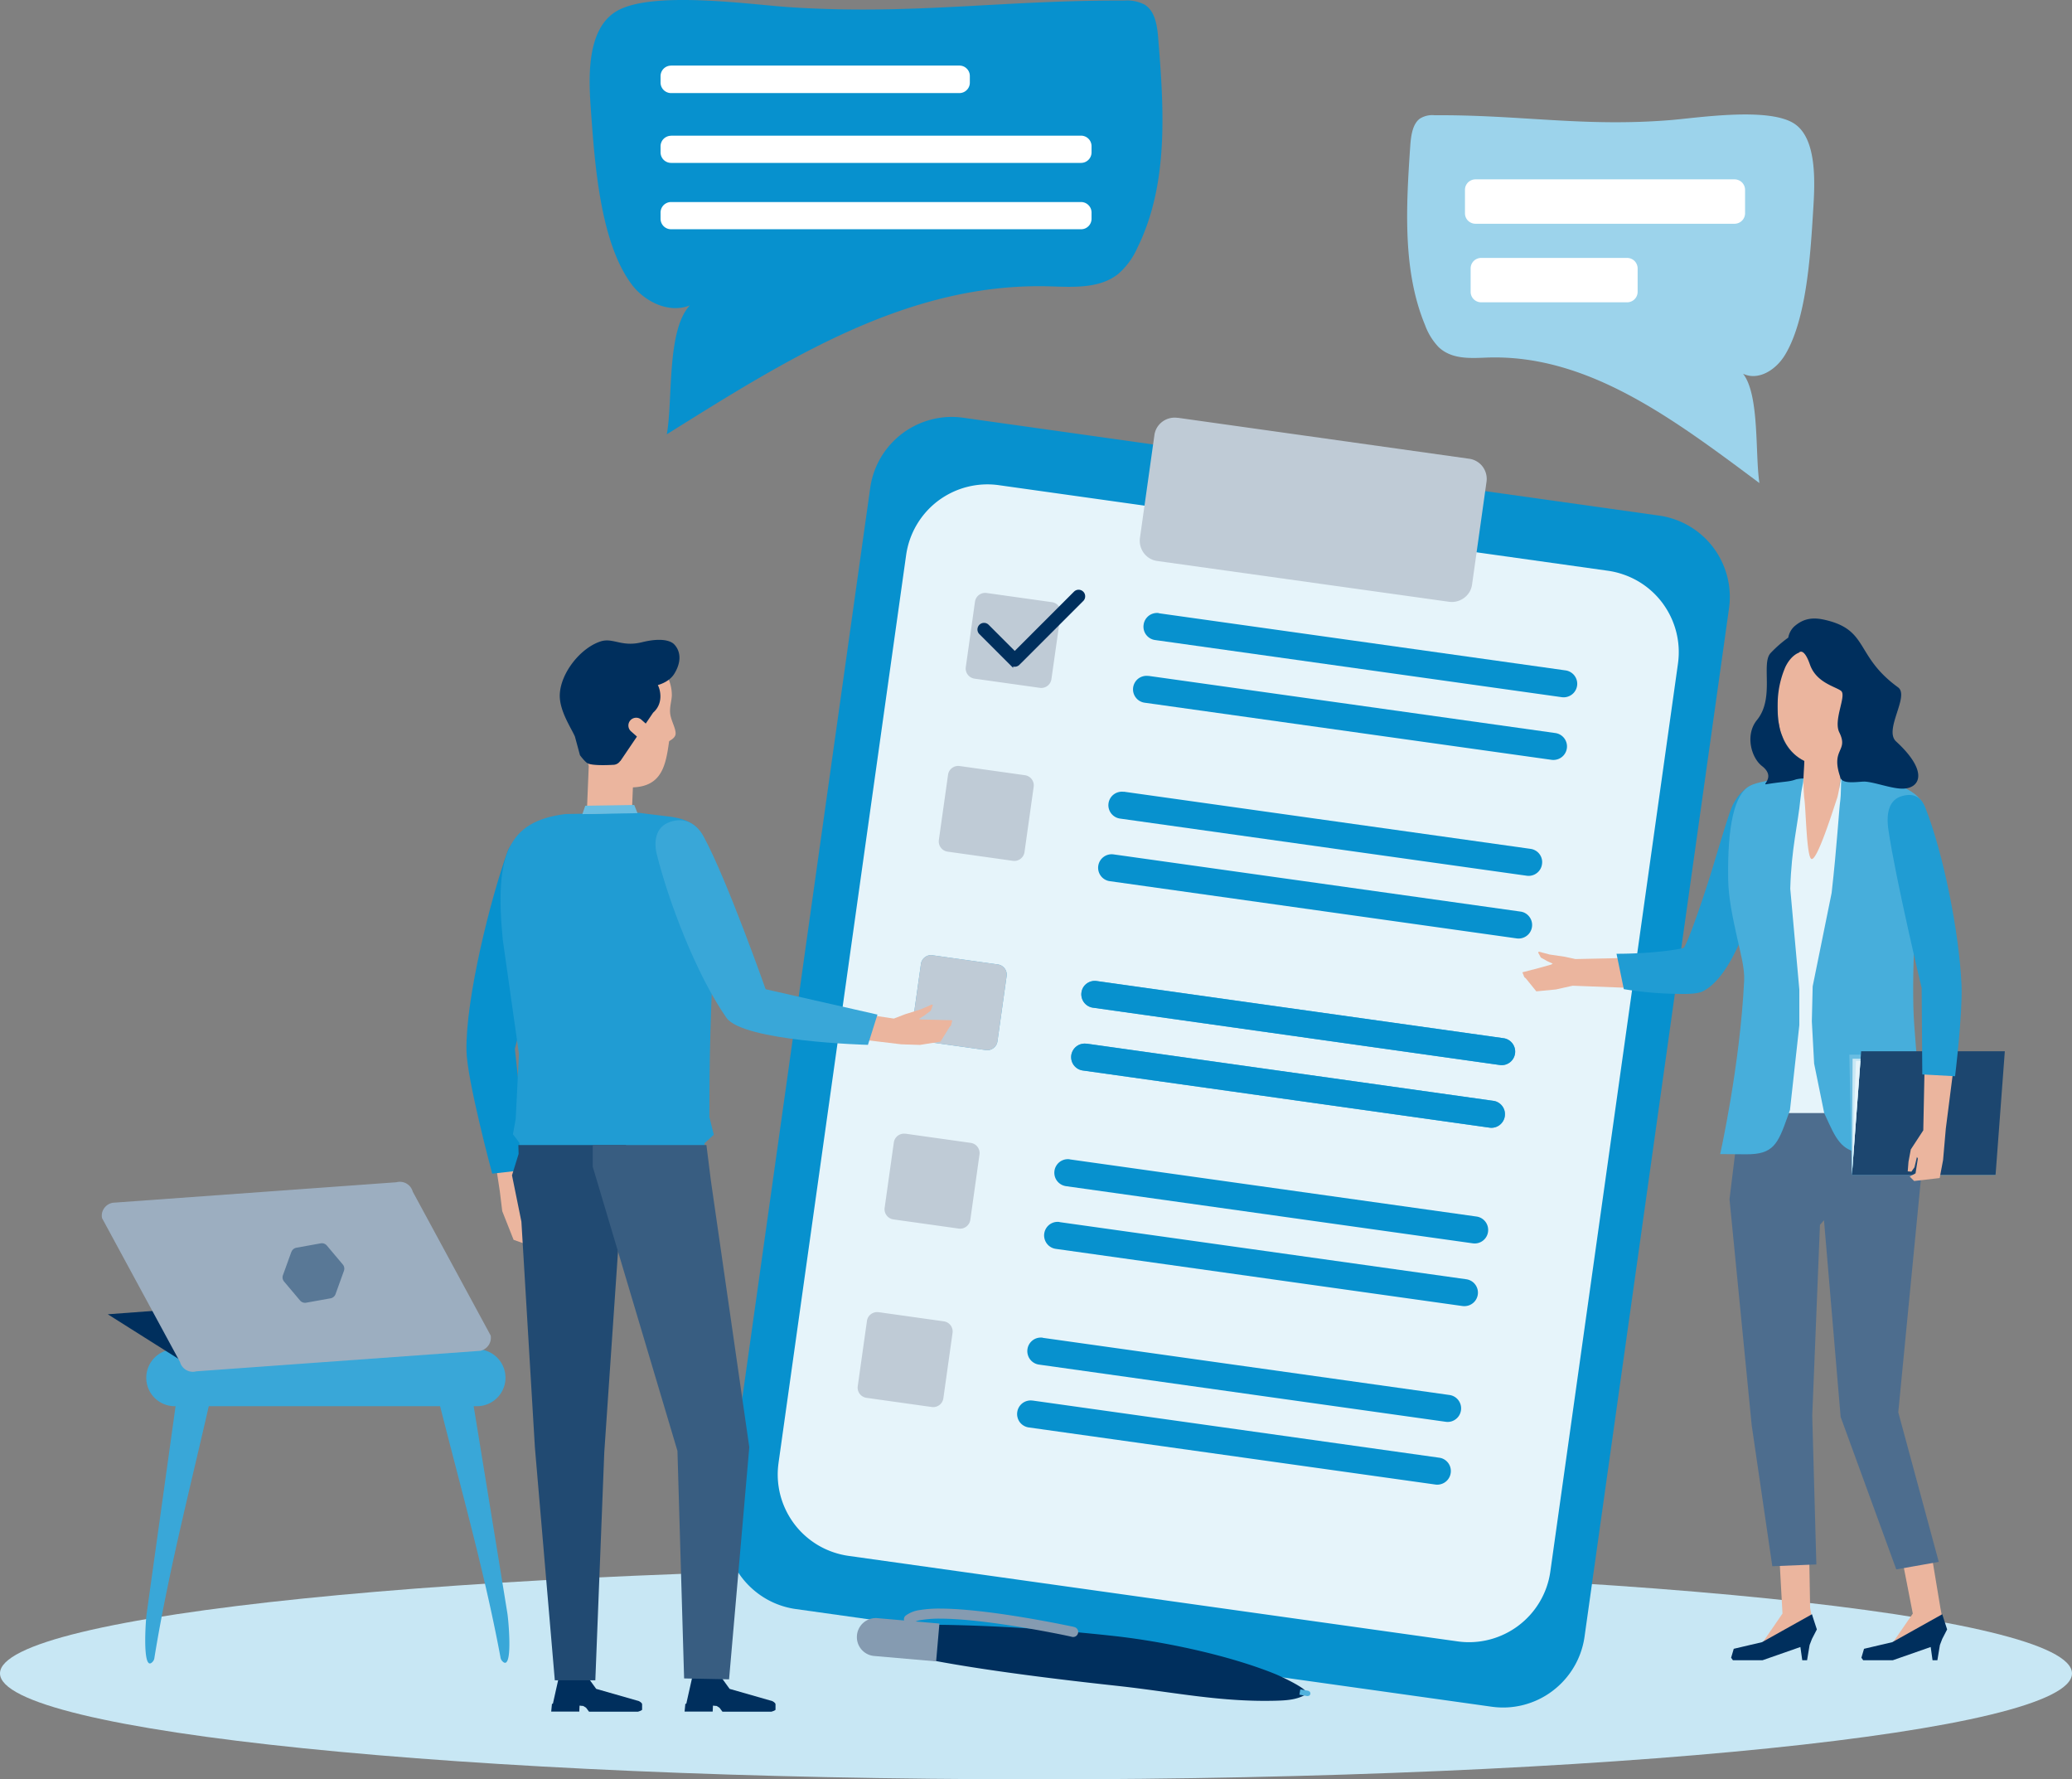
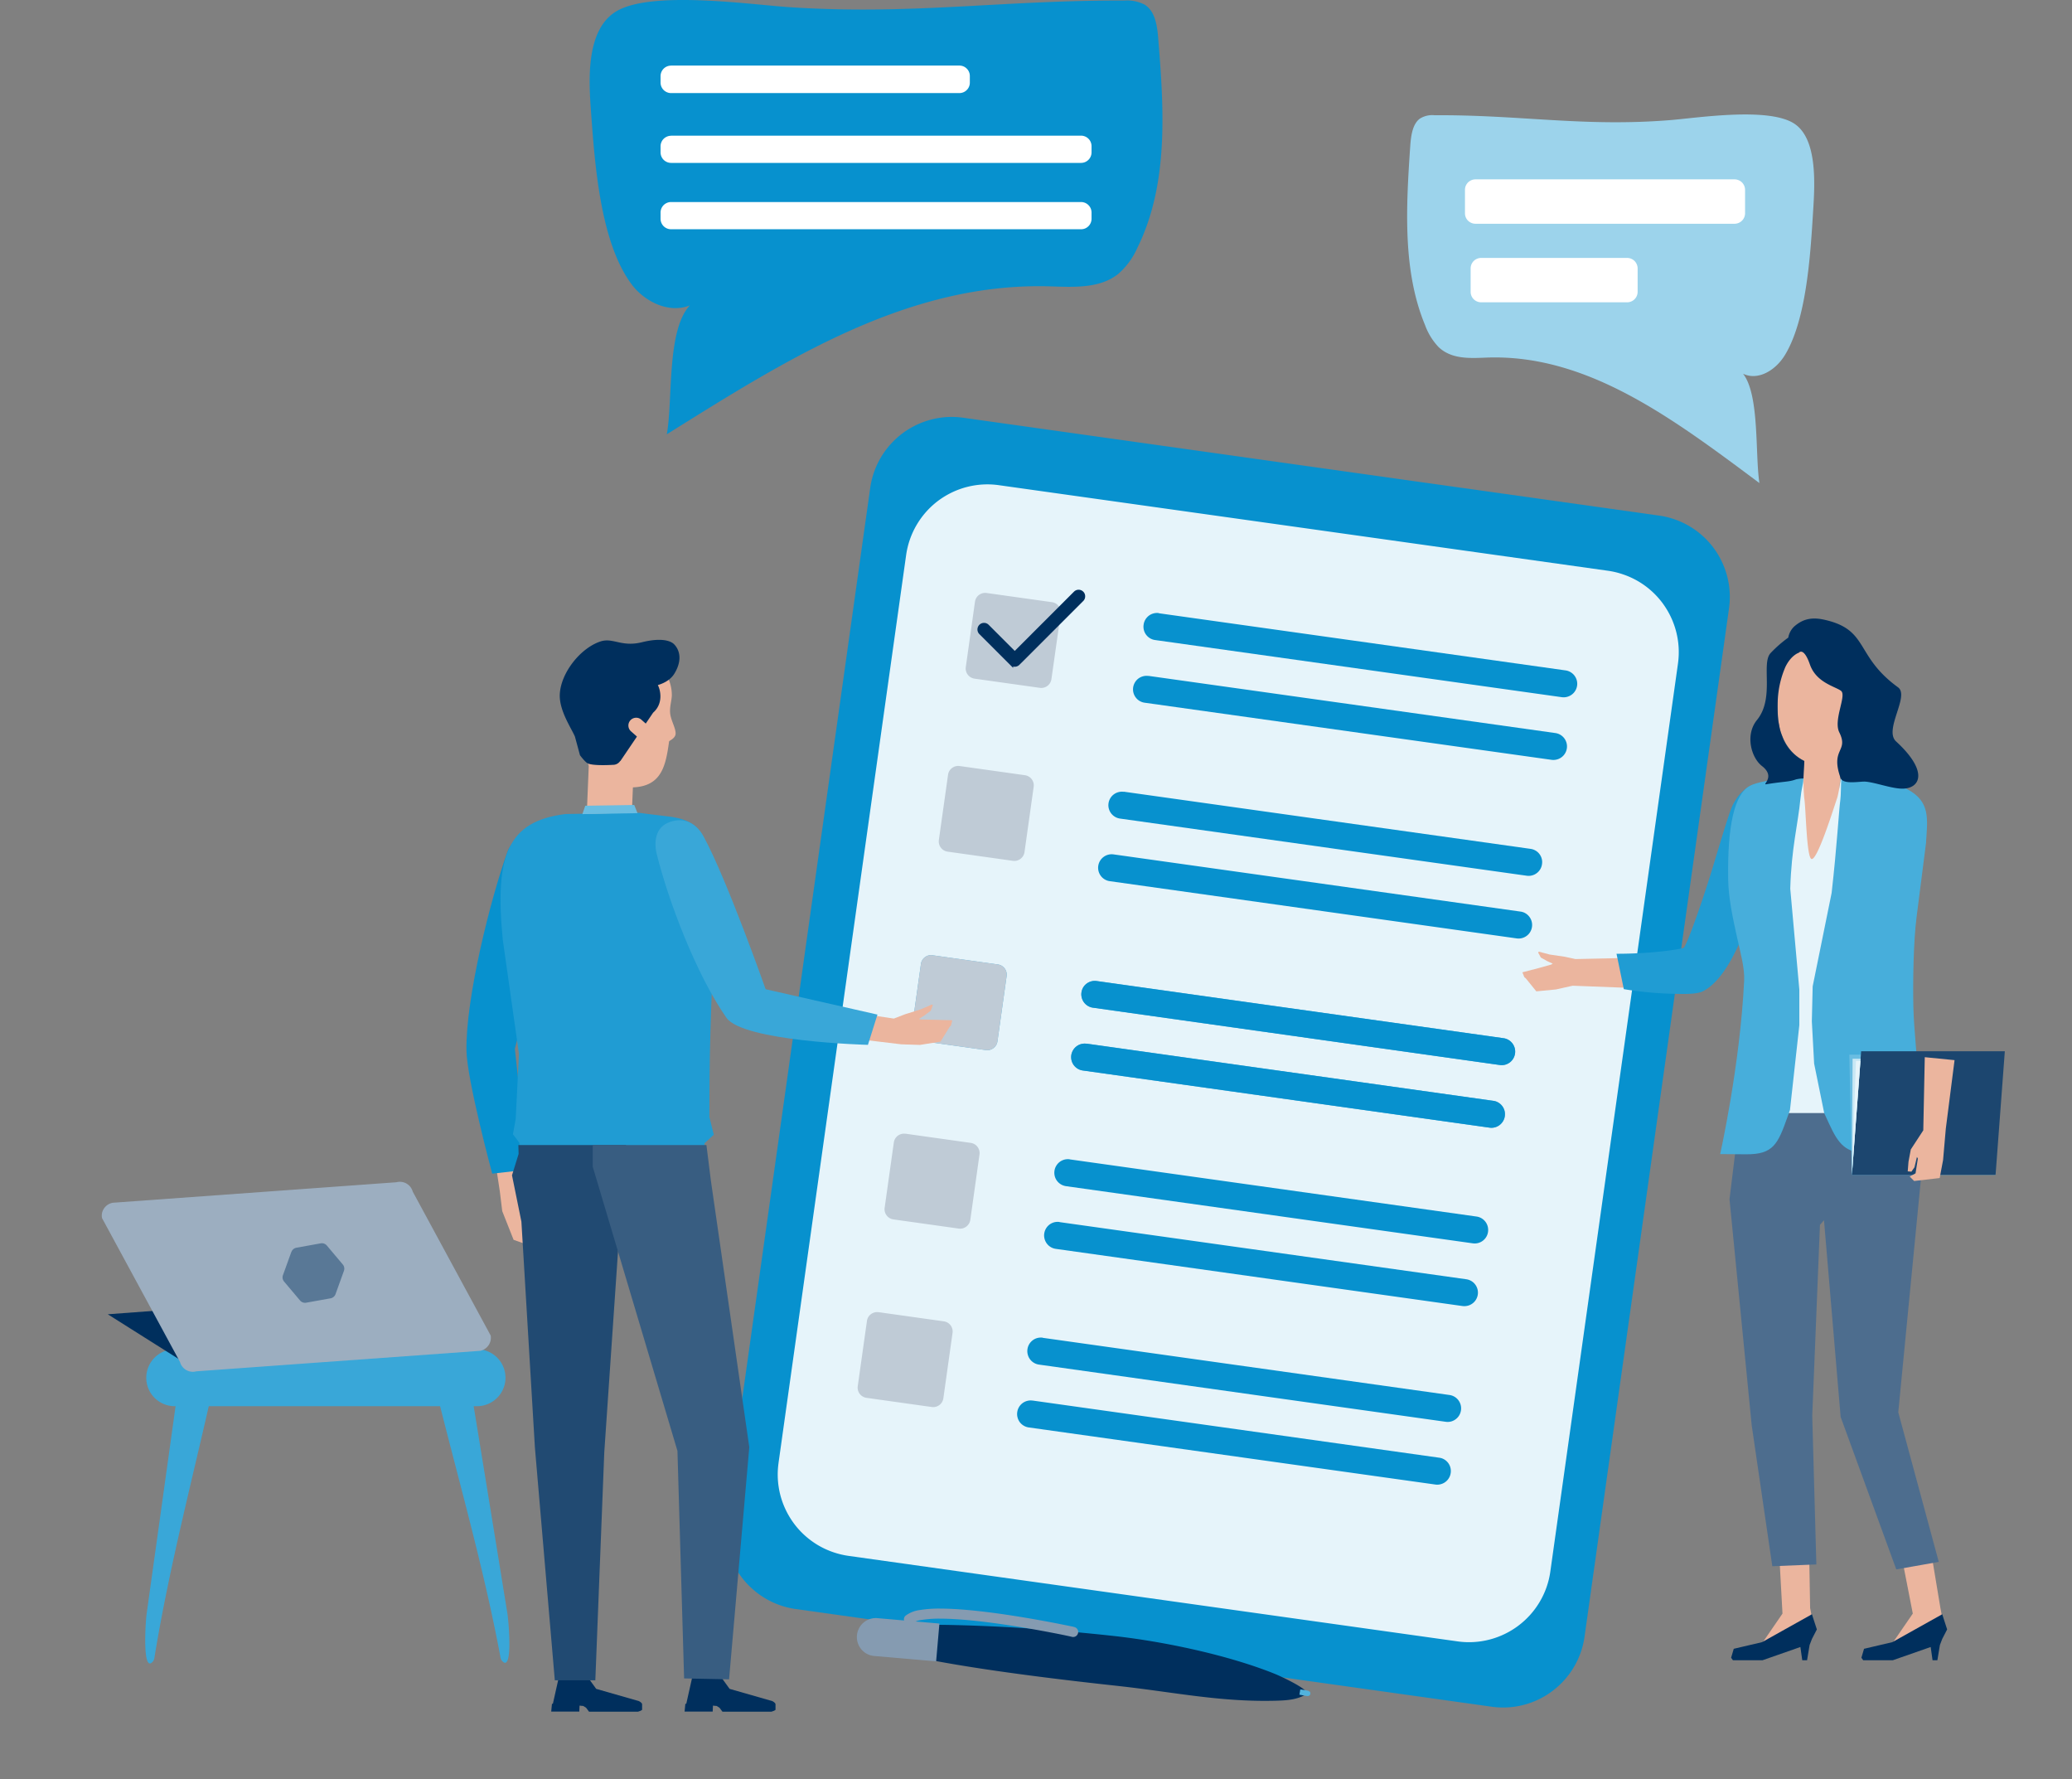
<svg xmlns="http://www.w3.org/2000/svg" id="Ebene_1" data-name="Ebene 1" viewBox="0 0 821.76 705.54">
  <rect x="0" y="0" width="821.76" height="705.54" fill="#808080" stroke="none" />
  <defs>
    <style>.cls-1{fill:#c8e7f4;}.cls-2{fill:#9cd3eb;}.cls-3{fill:#0791ce;}.cls-4{fill:#fff;}.cls-5{fill:#39a7d8;}.cls-6{fill:#002f5d;}.cls-7{fill:#9caec0;}.cls-8{fill:#597896;}.cls-9{fill:#e6f4fa;}.cls-10{fill:#bfcbd6;}.cls-11{fill:#51b2dd;}.cls-12{fill:#859bb1;}.cls-13{fill:none;stroke:#002f5d;stroke-miterlimit:10;stroke-width:1.42px;}.cls-14{fill:#ebb59e;}.cls-15{fill:#209cd3;}.cls-16{fill:#6abde2;}.cls-17{fill:#214a72;}.cls-18{fill:#385d81;}.cls-19{fill:#4d6d8e;}.cls-20{fill:#47aedb;}.cls-21{fill:#1c466f;}</style>
  </defs>
-   <path class="cls-1" d="M682.88,737.54c226.92,0,410.88-18.81,410.88-42s-184-42-410.88-42S272,672.32,272,695.52s184,42,410.88,42Z" transform="translate(-272 -32)" />
  <path class="cls-2" d="M979.77,173c-3.75,6-10.63,10-16.47,7.19,6.6,8.39,4.73,32,6.49,43.35-34.13-25.41-68.27-51.35-108.47-49.74-6.52.26-13.69.66-18.78-4.19a25.12,25.12,0,0,1-5.39-8.78c-8.91-21.5-7.49-46.78-5.86-70.69.28-4.14.86-8.9,3.82-11.09a9.19,9.19,0,0,1,5.78-1.36c34.3-.2,59.35,4.72,93.71,1.92,10.92-.89,39.74-5.4,49.51,1.76,8.67,6.35,7.65,23.72,7,34-1.06,17.18-2.55,43.47-11.36,57.67Z" transform="translate(-272 -32)" />
  <path class="cls-3" d="M522.41,144.62c5.27,7.11,15,11.78,23.18,8.48-9.29,9.89-6.67,37.77-9.14,51.11,48-30,96.06-60.54,152.63-58.64,9.16.3,19.25.77,26.41-4.95a29.44,29.44,0,0,0,7.59-10.35c12.54-25.36,10.54-55.16,8.25-83.36-.4-4.89-1.23-10.5-5.38-13.08a15.06,15.06,0,0,0-8.13-1.6C669.56,32,633,38.1,584.6,34.81c-15.36-1.05-54.55-6.68-68.3,1.76-12.21,7.49-10.76,28-9.88,40.05,1.49,20.26,3.59,51.26,16,68Z" transform="translate(-272 -32)" />
  <path class="cls-4" d="M538.15,58H652.48a4.22,4.22,0,0,1,1.6.31,4.06,4.06,0,0,1,1.34.9,4,4,0,0,1,.91,1.35,4.18,4.18,0,0,1,.31,1.6v2.59a4.13,4.13,0,0,1-.31,1.59,4,4,0,0,1-.91,1.35,4.06,4.06,0,0,1-1.34.9,4.23,4.23,0,0,1-1.6.32H538.15a4.1,4.1,0,0,1-1.59-.32,4.24,4.24,0,0,1-1.36-.9,4.1,4.1,0,0,1-.9-1.35,4.14,4.14,0,0,1-.32-1.59V62.18a4.19,4.19,0,0,1,.32-1.6,4.1,4.1,0,0,1,.9-1.35,4.24,4.24,0,0,1,1.36-.9,4.1,4.1,0,0,1,1.59-.31Z" transform="translate(-272 -32)" />
  <path class="cls-4" d="M538.15,85.79H700.74a4.23,4.23,0,0,1,1.6.32,4.06,4.06,0,0,1,1.34.9,3.92,3.92,0,0,1,.91,1.36,4.1,4.1,0,0,1,.32,1.59v2.46a4.15,4.15,0,0,1-.32,1.6,4,4,0,0,1-.91,1.35,4.06,4.06,0,0,1-1.34.9,4.23,4.23,0,0,1-1.6.32H538.15a4.1,4.1,0,0,1-1.59-.32,4.24,4.24,0,0,1-1.36-.9,4.1,4.1,0,0,1-.9-1.35,4.15,4.15,0,0,1-.32-1.6V90a4.1,4.1,0,0,1,.32-1.59,4,4,0,0,1,.9-1.36,4.24,4.24,0,0,1,1.36-.9,4.1,4.1,0,0,1,1.59-.32Z" transform="translate(-272 -32)" />
  <path class="cls-4" d="M538.15,112.11H700.74a4.23,4.23,0,0,1,1.6.32,4.06,4.06,0,0,1,1.34.9,4,4,0,0,1,.91,1.35,4.14,4.14,0,0,1,.32,1.59v2.47a4.19,4.19,0,0,1-.32,1.6,4,4,0,0,1-.91,1.35,4.06,4.06,0,0,1-1.34.9,4.22,4.22,0,0,1-1.6.31H538.15a4.1,4.1,0,0,1-1.59-.31,4.24,4.24,0,0,1-1.36-.9,4.1,4.1,0,0,1-.9-1.35,4.19,4.19,0,0,1-.32-1.6v-2.47a4.14,4.14,0,0,1,.32-1.59,4.1,4.1,0,0,1,.9-1.35,4.24,4.24,0,0,1,1.36-.9,4.1,4.1,0,0,1,1.59-.32Z" transform="translate(-272 -32)" />
  <path class="cls-4" d="M857.17,103.12H959.94a4.14,4.14,0,0,1,1.59.32,4.1,4.1,0,0,1,1.35.9,4.31,4.31,0,0,1,.9,1.35,4.19,4.19,0,0,1,.32,1.6v9.27a4.14,4.14,0,0,1-.32,1.59,4.14,4.14,0,0,1-2.25,2.25,4.14,4.14,0,0,1-1.59.32H857.17a4.14,4.14,0,0,1-1.59-.32,4.24,4.24,0,0,1-1.36-.9,4.13,4.13,0,0,1-1.21-2.94v-9.27a4.18,4.18,0,0,1,.31-1.6,4.31,4.31,0,0,1,.9-1.35,4.24,4.24,0,0,1,1.36-.9,4.14,4.14,0,0,1,1.59-.32Z" transform="translate(-272 -32)" />
  <path class="cls-4" d="M859.42,134.27h57.9a4.19,4.19,0,0,1,2.95,1.22,4.24,4.24,0,0,1,1.22,2.95v9.27a4.14,4.14,0,0,1-.32,1.59,4.1,4.1,0,0,1-.9,1.35,4.19,4.19,0,0,1-2.95,1.22h-57.9a4.24,4.24,0,0,1-2.95-1.22,4.26,4.26,0,0,1-.9-1.35,4.13,4.13,0,0,1-.31-1.59v-9.27a4.1,4.1,0,0,1,.31-1.59,4.3,4.3,0,0,1,.9-1.36,4.24,4.24,0,0,1,2.95-1.22Z" transform="translate(-272 -32)" />
  <path class="cls-5" d="M330.9,691.33c-2.12-2.11-1.09-17-.76-19.33l4-28.65,8.09-58.08.93-6.64a7.82,7.82,0,0,1,8.12-6.23,5.93,5.93,0,0,1,2.51.63,5.8,5.8,0,0,1,2,1.62,6,6,0,0,1,1.26,4.91c-8.05,36.46-17.83,73-23.79,109.65a2.93,2.93,0,0,1-.5,1.44c-.8,1-1.41,1.15-1.87.68Z" transform="translate(-272 -32)" />
  <path class="cls-5" d="M472.9,691c2.08-2.18.71-17,.32-19.35l-4.63-28.52-9.42-57.82-1.07-6.61a7.57,7.57,0,0,0-1.1-2.54,7.77,7.77,0,0,0-7.16-3.45,6.21,6.21,0,0,0-2.5.71,6.06,6.06,0,0,0-2,1.68,6.15,6.15,0,0,0-1.15,5c8.88,36.2,19.48,72.44,26.27,108.89a2.85,2.85,0,0,0,.54,1.43c.82,1,1.43,1.1,1.88.63Z" transform="translate(-272 -32)" />
  <path class="cls-5" d="M341.31,567H461.16a11.29,11.29,0,0,1,8,19.28,11.32,11.32,0,0,1-8,3.3H341.31a11.36,11.36,0,0,1-8-3.3,11.3,11.3,0,0,1,8-19.28Z" transform="translate(-272 -32)" />
  <polygon class="cls-6" points="42.75 521.13 167.21 511.86 194.08 532.14 78.17 543.48 42.75 521.13 42.75 521.13" />
  <path class="cls-7" d="M462.35,567.63l-112.49,8.12a5.25,5.25,0,0,1-2.05.14,5.31,5.31,0,0,1-3.5-2,5.06,5.06,0,0,1-.92-1.84L312.47,515a5.24,5.24,0,0,1,0-2.05,5.39,5.39,0,0,1,2.34-3.3,5.29,5.29,0,0,1,1.92-.74l112.48-8.13a5.3,5.3,0,0,1,2.06-.13,5.23,5.23,0,0,1,1.95.65,5.3,5.3,0,0,1,2.47,3.19l30.92,57.07a5.29,5.29,0,0,1-.9,3.93,5.27,5.27,0,0,1-1.49,1.41,5.14,5.14,0,0,1-1.92.75Z" transform="translate(-272 -32)" />
  <path class="cls-8" d="M387.57,528.42a2.61,2.61,0,0,1,2-1.68L399.2,525a2.59,2.59,0,0,1,2.43.88l6.32,7.5a2.57,2.57,0,0,1,.45,2.54l-3.33,9.23a2.59,2.59,0,0,1-2,1.66l-9.65,1.73a2.6,2.6,0,0,1-2.43-.89l-6.32-7.49a2.57,2.57,0,0,1-.45-2.55l3.33-9.21Z" transform="translate(-272 -32)" />
  <path class="cls-3" d="M559.81,633.16l57.33-407.78a32.65,32.65,0,0,1,8-17.16,32.66,32.66,0,0,1,16.16-9.85,32,32,0,0,1,6.31-1,32.51,32.51,0,0,1,6.39.27L930,236.44a32.45,32.45,0,0,1,12,4.19,32.46,32.46,0,0,1,12.81,13.91,32.46,32.46,0,0,1,2.92,18.7L900.43,681a32.53,32.53,0,0,1-8,17.16,32.64,32.64,0,0,1-4.7,4.32,31.91,31.91,0,0,1-5.45,3.33A32.42,32.42,0,0,1,870,709a33.29,33.29,0,0,1-6.39-.26L587.54,670a32.53,32.53,0,0,1-17.16-8,32.15,32.15,0,0,1-4.33-4.7,32.66,32.66,0,0,1-3.32-5.45,31.51,31.51,0,0,1-2.2-6,32,32,0,0,1-1-6.31,32.41,32.41,0,0,1,.27-6.38Z" transform="translate(-272 -32)" />
  <path class="cls-9" d="M580.76,612.12l50.61-360a33.07,33.07,0,0,1,1.5-6.21A32.72,32.72,0,0,1,644,230.62a33.34,33.34,0,0,1,5.45-3.32,32.66,32.66,0,0,1,12.32-3.19,32.44,32.44,0,0,1,6.38.27L909.7,258.31a32.16,32.16,0,0,1,6.21,1.51,32.3,32.3,0,0,1,11,6.45,32.15,32.15,0,0,1,4.33,4.7,33.34,33.34,0,0,1,3.32,5.45,32.68,32.68,0,0,1,3.19,12.31,33.19,33.19,0,0,1-.26,6.38l-50.62,360a32.32,32.32,0,0,1-4.19,12,32.61,32.61,0,0,1-19.92,15,32.39,32.39,0,0,1-12.7.72L608.5,648.92a32.94,32.94,0,0,1-12-4.19,33,33,0,0,1-5.16-3.77,32.15,32.15,0,0,1-4.33-4.7,32.92,32.92,0,0,1-3.32-5.45,32.44,32.44,0,0,1-2.92-18.69Z" transform="translate(-272 -32)" />
  <path class="cls-3" d="M731.59,275.16l161.3,22.66a5.17,5.17,0,0,1,2,.7,5.36,5.36,0,0,1,2.47,3.27,5.26,5.26,0,0,1,.12,2.09,5.37,5.37,0,0,1-4,4.44,5.27,5.27,0,0,1-2.09.12L730.09,285.78a5.34,5.34,0,0,1-3.53-2.09,5.35,5.35,0,0,1-1-4,5.33,5.33,0,0,1,.69-2,5.46,5.46,0,0,1,1.39-1.56,5.34,5.34,0,0,1,1.89-.91,5.27,5.27,0,0,1,2.09-.12Z" transform="translate(-272 -32)" />
  <path class="cls-3" d="M727.52,300l161.31,22.66a5.33,5.33,0,0,1,2,.69,5.46,5.46,0,0,1,1.56,1.39,5.34,5.34,0,0,1,.91,1.89,5.25,5.25,0,0,1,.12,2.09,5.36,5.36,0,0,1-4,4.44,5.45,5.45,0,0,1-2.09.12L726,310.64a5.33,5.33,0,0,1-2-.69,5.08,5.08,0,0,1-1.56-1.39,5.34,5.34,0,0,1-.34-5.94,5.23,5.23,0,0,1,1.39-1.57,5.36,5.36,0,0,1,1.88-.9,5.27,5.27,0,0,1,2.09-.12Z" transform="translate(-272 -32)" />
  <path class="cls-10" d="M663.3,267.13l25.91,3.64a3.94,3.94,0,0,1,1.5.52,4,4,0,0,1,1.19,1.06,4.21,4.21,0,0,1,.69,1.43,3.87,3.87,0,0,1,.09,1.59L689,301.27a4.12,4.12,0,0,1-.52,1.5,4.17,4.17,0,0,1-1.06,1.19,4.07,4.07,0,0,1-3,.78l-25.91-3.64a4.11,4.11,0,0,1-2.69-1.58,3.92,3.92,0,0,1-.69-1.44,3.83,3.83,0,0,1-.09-1.58l3.64-25.91a4.07,4.07,0,0,1,.52-1.5,4.13,4.13,0,0,1,1.06-1.18,4.1,4.1,0,0,1,3-.78Z" transform="translate(-272 -32)" />
  <path class="cls-3" d="M717.72,345.92,879,368.58a5.33,5.33,0,0,1,2,.69,5.08,5.08,0,0,1,1.56,1.39,5.23,5.23,0,0,1,1,4,5.2,5.2,0,0,1-.69,2,5.37,5.37,0,0,1-5.36,2.58l-161.3-22.66a5.37,5.37,0,0,1-3.54-2.08,5.38,5.38,0,0,1-.91-1.88,5.27,5.27,0,0,1-.12-2.09,5.33,5.33,0,0,1,2.09-3.54,5.19,5.19,0,0,1,1.88-.9,5.27,5.27,0,0,1,2.09-.12Z" transform="translate(-272 -32)" />
  <path class="cls-3" d="M713.66,370.78,875,393.45a5.14,5.14,0,0,1,2,.68,5.42,5.42,0,0,1,2.47,3.28,5.27,5.27,0,0,1,.12,2.09,5.33,5.33,0,0,1-.69,2,5.19,5.19,0,0,1-1.39,1.56,5.38,5.38,0,0,1-1.88.91,5.32,5.32,0,0,1-2.1.12L712.16,381.4a5.33,5.33,0,0,1-2-.69,5.37,5.37,0,0,1-2.59-5.36,5.37,5.37,0,0,1,2.08-3.54,5.38,5.38,0,0,1,1.88-.91,5.32,5.32,0,0,1,2.1-.12Z" transform="translate(-272 -32)" />
  <path class="cls-10" d="M652.58,335.74l25.91,3.64a4.07,4.07,0,0,1,1.5.52,4.17,4.17,0,0,1,1.19,1.06,4.07,4.07,0,0,1,.78,3l-3.64,25.9a4,4,0,0,1-.53,1.5,4,4,0,0,1-1.06,1.19,4.07,4.07,0,0,1-3,.78l-25.91-3.64a4.26,4.26,0,0,1-1.5-.52,4,4,0,0,1-1.18-1.07,3.8,3.8,0,0,1-.69-1.43,4,4,0,0,1-.1-1.58L648,339.2a3.89,3.89,0,0,1,.52-1.5,4,4,0,0,1,1.06-1.18,4.07,4.07,0,0,1,3-.78Z" transform="translate(-272 -32)" />
  <path class="cls-11" d="M707,421l161.3,22.66a5.37,5.37,0,0,1,3.54,2.08,5.38,5.38,0,0,1,.91,1.88,5.28,5.28,0,0,1,.12,2.09,5.38,5.38,0,0,1-.69,2,5.46,5.46,0,0,1-1.39,1.56,5.52,5.52,0,0,1-1.89.91,5.25,5.25,0,0,1-2.09.11L705.5,431.57a5.33,5.33,0,0,1-2-.69,5.35,5.35,0,0,1-2.59-5.36,5.38,5.38,0,0,1,.69-2A5.37,5.37,0,0,1,707,421Z" transform="translate(-272 -32)" />
  <path class="cls-11" d="M702.93,445.82l161.3,22.67a5,5,0,0,1,2,.69,5.36,5.36,0,0,1,2.47,3.27,5.46,5.46,0,0,1,.11,2.09,5,5,0,0,1-.69,2,5.36,5.36,0,0,1-3.27,2.47,5.27,5.27,0,0,1-2.09.12l-161.3-22.66a5.32,5.32,0,0,1-2-.69,5.46,5.46,0,0,1-1.56-1.39,5.34,5.34,0,0,1-.91-1.89,5.4,5.4,0,0,1-.12-2.08,5.43,5.43,0,0,1,2.09-3.54,5.22,5.22,0,0,1,1.88-.91,5.65,5.65,0,0,1,2.09-.12Z" transform="translate(-272 -32)" />
  <path class="cls-11" d="M641.85,410.78l25.92,3.64a3.91,3.91,0,0,1,1.5.53,4,4,0,0,1,1.18,1.05,4.07,4.07,0,0,1,.78,3l-3.64,25.91a4,4,0,0,1-.52,1.49,4,4,0,0,1-1.06,1.19,4.21,4.21,0,0,1-1.43.69,3.89,3.89,0,0,1-1.59.09l-25.91-3.64a3.94,3.94,0,0,1-1.5-.52,4.17,4.17,0,0,1-1.19-1.06,4.21,4.21,0,0,1-.69-1.43,4.06,4.06,0,0,1-.09-1.59l3.64-25.91a4.08,4.08,0,0,1,.53-1.5,3.85,3.85,0,0,1,1.06-1.18,4.13,4.13,0,0,1,1.43-.69,3.83,3.83,0,0,1,1.58-.09Z" transform="translate(-272 -32)" />
  <path class="cls-3" d="M707,421l161.3,22.66a5.37,5.37,0,0,1,3.54,2.08,5.38,5.38,0,0,1,.91,1.88,5.28,5.28,0,0,1,.12,2.09,5.38,5.38,0,0,1-.69,2,5.46,5.46,0,0,1-1.39,1.56,5.52,5.52,0,0,1-1.89.91,5.25,5.25,0,0,1-2.09.11L705.5,431.57a5.33,5.33,0,0,1-2-.69,5.35,5.35,0,0,1-2.59-5.36,5.38,5.38,0,0,1,.69-2A5.37,5.37,0,0,1,707,421Z" transform="translate(-272 -32)" />
  <path class="cls-3" d="M702.93,445.82l161.3,22.67a5,5,0,0,1,2,.69,5.36,5.36,0,0,1,2.47,3.27,5.46,5.46,0,0,1,.11,2.09,5,5,0,0,1-.69,2,5.36,5.36,0,0,1-3.27,2.47,5.27,5.27,0,0,1-2.09.12l-161.3-22.66a5.32,5.32,0,0,1-2-.69,5.46,5.46,0,0,1-1.56-1.39,5.34,5.34,0,0,1-.91-1.89,5.4,5.4,0,0,1-.12-2.08,5.43,5.43,0,0,1,2.09-3.54,5.22,5.22,0,0,1,1.88-.91,5.65,5.65,0,0,1,2.09-.12Z" transform="translate(-272 -32)" />
  <path class="cls-10" d="M641.85,410.78l25.92,3.64a3.91,3.91,0,0,1,1.5.53,4,4,0,0,1,1.18,1.05,4.07,4.07,0,0,1,.78,3l-3.64,25.91a4,4,0,0,1-.52,1.49,4,4,0,0,1-1.06,1.19,4.21,4.21,0,0,1-1.43.69,3.89,3.89,0,0,1-1.59.09l-25.91-3.64a3.94,3.94,0,0,1-1.5-.52,4.17,4.17,0,0,1-1.19-1.06,4.21,4.21,0,0,1-.69-1.43,4.06,4.06,0,0,1-.09-1.59l3.64-25.91a4.08,4.08,0,0,1,.53-1.5,3.85,3.85,0,0,1,1.06-1.18,4.13,4.13,0,0,1,1.43-.69,3.83,3.83,0,0,1,1.58-.09Z" transform="translate(-272 -32)" />
  <path class="cls-3" d="M696.27,491.71l161.3,22.66a5.38,5.38,0,0,1,2,.69,5.46,5.46,0,0,1,1.56,1.39,5.34,5.34,0,0,1,.91,1.89,5.45,5.45,0,0,1,.12,2.09,5.33,5.33,0,0,1-.69,2,5.49,5.49,0,0,1-1.4,1.56,5.35,5.35,0,0,1-4,1l-161.3-22.66a5.43,5.43,0,0,1-3.54-2.09,5.22,5.22,0,0,1-.91-1.88,5.65,5.65,0,0,1-.12-2.09,5.17,5.17,0,0,1,.7-2,5.35,5.35,0,0,1,5.36-2.59Z" transform="translate(-272 -32)" />
  <path class="cls-3" d="M692.21,516.58l161.3,22.66a5.33,5.33,0,0,1,2,.69,5.21,5.21,0,0,1,1.56,1.39,5.34,5.34,0,0,1,.91,1.89,5.21,5.21,0,0,1,.12,2.08,5.35,5.35,0,0,1-4,4.45,5.6,5.6,0,0,1-2.08.12L690.71,527.19a5.37,5.37,0,0,1-4.44-4,5.27,5.27,0,0,1-.12-2.09,5.43,5.43,0,0,1,2.08-3.54,5.52,5.52,0,0,1,1.89-.91,5.44,5.44,0,0,1,2.09-.11Z" transform="translate(-272 -32)" />
  <path class="cls-10" d="M631.13,481.53,657,485.17a4,4,0,0,1,1.5.53,4,4,0,0,1,1.19,1.06,4.13,4.13,0,0,1,.69,1.43,4.25,4.25,0,0,1,.09,1.59l-3.64,25.9a4.08,4.08,0,0,1-.53,1.5,4.17,4.17,0,0,1-2.49,1.88,4.21,4.21,0,0,1-1.58.09l-25.92-3.64a4.08,4.08,0,0,1-1.5-.53,4,4,0,0,1-1.18-1.06,4,4,0,0,1-.78-3l3.64-25.9a3.94,3.94,0,0,1,.52-1.5,4.17,4.17,0,0,1,1.06-1.19,4.21,4.21,0,0,1,1.43-.69,4.26,4.26,0,0,1,1.59-.09Z" transform="translate(-272 -32)" />
  <path class="cls-3" d="M685.55,562.46l161.3,22.67a5.44,5.44,0,0,1,2,.69,5.37,5.37,0,0,1,2.58,5.36,5.44,5.44,0,0,1-.69,2,5.16,5.16,0,0,1-1.39,1.55,5.32,5.32,0,0,1-1.88.92,5.46,5.46,0,0,1-2.09.11L684.05,573.08a5.36,5.36,0,0,1-4.44-4,5.21,5.21,0,0,1-.12-2.08,5.32,5.32,0,0,1,.69-2,5.46,5.46,0,0,1,1.39-1.56,5.34,5.34,0,0,1,1.89-.91,5.65,5.65,0,0,1,2.09-.12Z" transform="translate(-272 -32)" />
  <path class="cls-3" d="M681.48,587.33,842.79,610a5.14,5.14,0,0,1,2,.68,5.49,5.49,0,0,1,1.56,1.4,5.35,5.35,0,0,1,1,4,5.36,5.36,0,0,1-4,4.44,5.25,5.25,0,0,1-2.09.12L680,598a5.43,5.43,0,0,1-3.54-2.08,5.49,5.49,0,0,1-.9-1.89,5.26,5.26,0,0,1-.12-2.09,5.33,5.33,0,0,1,.69-2,5.46,5.46,0,0,1,1.39-1.56,5.34,5.34,0,0,1,1.89-.91,5.21,5.21,0,0,1,2.08-.12Z" transform="translate(-272 -32)" />
  <path class="cls-10" d="M620.41,552.29l25.91,3.64a4.07,4.07,0,0,1,1.5.52,4.3,4.3,0,0,1,1.19,1.06,4.21,4.21,0,0,1,.69,1.43,4,4,0,0,1,.08,1.59l-3.64,25.9a3.94,3.94,0,0,1-.52,1.5,4,4,0,0,1-1.06,1.19,4.07,4.07,0,0,1-3,.78l-25.91-3.64a4.17,4.17,0,0,1-2.69-1.58,4.1,4.1,0,0,1-.78-3l3.65-25.91a4.07,4.07,0,0,1,.52-1.5,4,4,0,0,1,1.06-1.18,4.07,4.07,0,0,1,3-.78Z" transform="translate(-272 -32)" />
-   <path class="cls-10" d="M739,197.64l115.54,16.24A8.08,8.08,0,0,1,860,217a8.14,8.14,0,0,1,1.56,6l-5.72,40.67a8.19,8.19,0,0,1-1,3,8.22,8.22,0,0,1-5,3.76,8.06,8.06,0,0,1-3.17.18L731.05,254.45a8.19,8.19,0,0,1-3-1,8.31,8.31,0,0,1-2.38-2.12,8.43,8.43,0,0,1-1.38-2.86,8.12,8.12,0,0,1-.18-3.18l5.72-40.67a8,8,0,0,1,1-3,8.14,8.14,0,0,1,8.16-3.94Z" transform="translate(-272 -32)" />
  <path class="cls-6" d="M646.22,676.29c-9.48-.16-21.22-.81-30.45,2.33a2.69,2.69,0,0,0-1.85,1.36c-3.77,9.59,92.83,19.53,103,20.69,21.34,2.43,39.44,6.25,61,5.69,4.15-.11,8.52-.33,12.11-2.57,2.21-1.41-9.8-7-12.23-8-18.69-7.57-44.64-13-64.52-15.15-22.2-2.42-44.62-4-67-4.36Z" transform="translate(-272 -32)" />
  <path class="cls-12" d="M611.87,680.45a7.29,7.29,0,0,1,.82-2.81,7.47,7.47,0,0,1,4.4-3.7,7.53,7.53,0,0,1,2.91-.32l24.57,2.14-1.3,15-24.57-2.14a7.45,7.45,0,0,1-5.1-2.65,7.47,7.47,0,0,1-1.73-5.47Z" transform="translate(-272 -32)" />
  <polygon class="cls-11" points="519.74 671.66 519.3 672.36 518.5 672.53 515.34 671.97 515.7 669.87 518.88 670.42 519.57 670.86 519.74 671.66 519.74 671.66" />
  <path class="cls-12" d="M697.83,677.07s-8.36-1.81-19.15-3.62-24-3.61-33.9-3.62a47.18,47.18,0,0,0-8,.58,11.93,11.93,0,0,0-5.73,2.31,2,2,0,0,0,2.62,3,8.59,8.59,0,0,1,3.82-1.39,43.5,43.5,0,0,1,7.34-.51c9.45,0,22.56,1.77,33.24,3.56,5.35.9,10.09,1.8,13.5,2.47S697,681,697,681a2,2,0,1,0,.85-3.89Z" transform="translate(-272 -32)" />
  <path class="cls-6" d="M701.67,268.44a1.8,1.8,0,0,0-.55-1.33,1.88,1.88,0,0,0-2.68,0l-24,24,2.68,2.69,24-24a1.83,1.83,0,0,0,.55-1.34Zm-27.22,22.65L663.6,280.24a1.85,1.85,0,0,0-1.35-.55,1.9,1.9,0,0,0-1.34,3.23l12.2,12.19a1.88,1.88,0,0,1,0-2.68l1.34-1.34Zm-1.9,2.68a1.9,1.9,0,0,0,3.24,1.34l1.34-1.34-2.68-2.68-1.34,1.34a1.84,1.84,0,0,0-.56,1.34Z" transform="translate(-272 -32)" />
  <path class="cls-13" d="M701.67,268.44a1.8,1.8,0,0,0-.55-1.33,1.88,1.88,0,0,0-2.68,0l-24,24,2.68,2.69,24-24a1.83,1.83,0,0,0,.55-1.34Zm-27.22,22.65L663.6,280.24a1.85,1.85,0,0,0-1.35-.55,1.9,1.9,0,0,0-1.34,3.23l12.2,12.19a1.88,1.88,0,0,1,0-2.68l1.34-1.34Zm-1.9,2.68a1.9,1.9,0,0,0,3.24,1.34l1.34-1.34-2.68-2.68-1.34,1.34a1.84,1.84,0,0,0-.56,1.34Z" transform="translate(-272 -32)" />
  <polygon class="cls-14" points="206.6 455.86 209.13 470.62 214.99 477.84 216.3 482.65 216.87 486.42 215.29 486.64 213.86 485 212.53 480.98 212.17 481.62 213.54 487.43 216.28 493.29 213.73 495.19 203.69 491.6 199.19 480.23 198.24 472.45 195.97 457.5 206.6 455.86 206.6 455.86" />
  <path class="cls-3" d="M476.19,447.77l5.16,48-14.14,1.6S457.15,460.06,457,448.5c-.33-20.73,9.51-60.06,16.24-78.69,1.05-2.89,3.41-6.2,9.6-5.05,5.45,1,9.42,5.16,8.71,12.61-1.86,19.38-15.33,70.4-15.33,70.4Z" transform="translate(-272 -32)" />
  <polygon class="cls-14" points="233.54 302.82 251.37 303.56 250.19 332.08 232.36 331.35 233.54 302.82 233.54 302.82" />
  <path class="cls-14" d="M537.36,326c-1.42,10.35-3.19,19.09-17.31,18.15-9.3-.61-16.08-6.09-16.44-17-.06-1.55-1.56-21.41-1.32-22.87l7-6.1L523,293.9l11.23,2.8a16.32,16.32,0,0,1,4.22,10.88c0,2.1-1,4.88-.63,7.55.44,2.95,2.29,5.79,2.12,7.89-.15,1.84-2.54,2.62-2.59,3Z" transform="translate(-272 -32)" />
  <path class="cls-6" d="M517.94,333.78a3.4,3.4,0,0,1-2.89,1.49s-7.69.51-9.95-.58c-1.05-.5-3.08-3.23-3.08-3.23l-2-7.39c-1.49-3.47-6.32-10.4-6-16.83.43-8.51,8.21-18.29,16.12-20.89,5-1.65,8.28,2.33,16.48.3s11.54-.29,12.55.64c2,1.85,3.83,5.93.34,11.73-1.73,2.88-4.83,4.09-6.61,4.62,1.06,2,2.26,7.32-1.87,10.94l-13,19.2Z" transform="translate(-272 -32)" />
  <path class="cls-15" d="M478.24,491l-.27-5.93-2.54-3.32,1.1-6.05,1.29-25.83-6.41-45.17c-3.3-33.71,2-47.09,24.89-49.93l29-.5s7.12.95,11.2,1.4c5.15.56,13.11,2,15.2,10.52,3.32,13.51,4.16,18.34,3.2,43.07-.62,15.92-1.12,28.65-1.36,40.81-.19,9.82-.19,24.86-.19,24.86l1.74,7-3.7,3.41.26,4L478.24,491Z" transform="translate(-272 -32)" />
  <polygon class="cls-16" points="232.12 319.49 251.54 319.19 252.84 322.43 230.97 322.81 232.12 319.49 232.12 319.49" />
  <path class="cls-6" d="M555.22,708.33h-.46l-.11,2.33H543.51l.3-3.08h.37v0l2.54-11.33h11.57l.25,1.5,2.82,3.91,16.9,4.84s1.33.58,1.31,1.31l0,1.33,0,.81s-.2.35-1.58.75H558.52l-1.17-1.56-1.14-.71-1-.06Z" transform="translate(-272 -32)" />
  <path class="cls-6" d="M502.32,708.33h-.47l-.1,2.33H490.61l.3-3.08h.36v0l2.54-11.33h11.57l.24,1.5,2.83,3.91,16.9,4.84s1.33.58,1.31,1.31l0,1.33,0,.81s-.2.35-1.59.75H505.61l-1.17-1.56-1.14-.71-1-.06Z" transform="translate(-272 -32)" />
  <path class="cls-14" d="M522.28,322l3,2.64a3.1,3.1,0,0,0,4.36-.29h0a3.09,3.09,0,0,0-.3-4.36l-3-2.64a3.09,3.09,0,0,0-4.36.3h0a3.08,3.08,0,0,0,.3,4.35Z" transform="translate(-272 -32)" />
  <polygon class="cls-17" points="236.11 666.27 220.04 666.27 212.14 573.89 206.79 484.4 203.06 466.02 205.68 457.56 205.59 454.03 248.27 454.03 247.17 466 239.66 575.82 236.11 666.27 236.11 666.27" />
  <polygon class="cls-18" points="289.15 665.88 271.32 665.52 268.68 575.31 235.09 462.64 235.09 454.03 280.17 454.03 281.95 468.22 297.17 573.82 289.15 665.88 289.15 665.88" />
  <polygon class="cls-14" points="373.02 413.02 376.61 407.21 377.18 406.61 377.68 404.55 370.69 404.36 365.16 404.24 364.49 404.02 366.69 402.6 369.15 400.75 369.95 398.61 369.63 398.29 365.19 400.21 358.92 402.18 354.5 403.88 341.27 401.91 342.02 412.24 357.49 414.09 364.87 414.32 373.02 413.02 373.02 413.02" />
  <path class="cls-5" d="M575.62,424.23,620,434.3l-3.78,12s-49.55-1.28-56.15-10.78c-11.84-17-22.84-45.74-27.64-65-.74-3-1.32-9.77,4.46-12.27,5.09-2.2,10.7-1,14.26,5.61,9.27,17.12,24.47,60.3,24.47,60.3Z" transform="translate(-272 -32)" />
  <polygon class="cls-14" points="730.74 294.84 716.06 293.95 712.74 342.59 727.42 343.48 730.74 294.84 730.74 294.84" />
  <path class="cls-14" d="M977.08,313.72c-.32,11.42,6.67,20.91,15.61,21.2s16.43-8.72,16.74-20.14c0-1,.55-9,.9-15.49.25-4.6-3-8.51-7.27-8.65L984.21,290c-4.34-.14-7.89,3.75-7.72,8.49.24,6.45.61,14.24.59,15.2Z" transform="translate(-272 -32)" />
  <path class="cls-14" d="M981,318.84s7.72,4.64,14.44,1.15c0,0-8.51,12.68-14.44-1.15Z" transform="translate(-272 -32)" />
  <path class="cls-9" d="M964.64,420.78c-.35-11-6.08-26.33-6.33-40-.22-11.81.32-32.21,8.13-36.31,3.93-2.07,14.85-3,14.85-3l6-.87a65.29,65.29,0,0,0,.27,7.81c.69,3.85.87,24.22,3,24.21,2.44,0,8.81-20.61,10.16-24.5a55.49,55.49,0,0,0,1.29-7.63s4.88.84,7.84,1.21c7.1.88,13.19,1.84,16.61,3.34,10.5,4.62,9,11.2,8.5,21,0,0-2.64,20.85-3.75,29.31-1.31,10-1.16,26-1.06,36.26.09,10,.37,24.32.37,24.32l1.64,11-2.26,5.33-.25,16.37H962l-.34-17.06-1.63-1.29,2.34-9.63s2.52-30.84,2.23-39.86Z" transform="translate(-272 -32)" />
  <polygon class="cls-14" points="705.48 613.23 706.94 639.81 698.85 651.58 690.05 654.25 690.05 657.11 698.33 657.31 711.58 653.15 717.7 650.6 719.96 645.97 718.62 641.34 717.9 637.59 717.48 613.23 705.48 613.23 705.48 613.23" />
  <polygon class="cls-6" points="687.27 658.3 686.57 657.31 687.61 653.77 698.83 651.14 718.63 640.07 719.01 641.31 720.57 646.09 718.63 649.84 717.69 652.28 716.69 658.3 714.78 658.3 714.04 653.06 699.05 658.3 687.27 658.3 687.27 658.3" />
  <polygon class="cls-14" points="753.83 615.27 758.62 639.81 750.52 651.58 741.72 654.25 741.72 657.11 750.01 657.31 763.26 653.15 769.38 650.6 771.64 645.97 770.29 641.34 769.57 637.59 765.52 613.23 753.83 615.27 753.83 615.27" />
  <polygon class="cls-6" points="738.94 658.3 738.24 657.31 739.28 653.77 750.5 651.14 770.3 640.07 770.69 641.31 772.24 646.09 770.3 649.84 769.37 652.28 768.37 658.3 766.45 658.3 765.72 653.06 750.72 658.3 738.94 658.3 738.94 658.3" />
  <polygon class="cls-19" points="758.5 446.9 758.69 441.34 689 441.34 689.27 448.17 685.93 475.51 694.73 565.16 702.9 621.03 720.37 620.32 718.74 561.39 721.8 485.67 723.4 483.85 730 561.82 752.07 622.29 768.92 619.31 752.86 559.99 762.15 464.3 758.5 446.9 758.5 446.9" />
  <polygon class="cls-14" points="609.31 393.08 605.16 387.96 604.56 387.47 603.78 385.53 610.45 383.8 615.25 382.45 615.82 382.11 613.61 381.09 611.1 379.68 610.04 377.71 610.28 377.34 614.59 378.48 620.57 379.36 624.83 380.28 649.73 379.75 648.96 391.82 623.73 390.85 617.09 392.33 609.31 393.08 609.31 393.08" />
  <path class="cls-15" d="M913.17,410.18c14.19,0,24.82-1.74,26.57-2.34,1.47-1.39,8.06-20.25,12-33.46,3.33-11,6.2-20.56,7.38-23,3.24-6.61,8.22-9.13,11.57-8.71a7.94,7.94,0,0,1,6.46,4.54c4.87,9.87-5,32.34-7,36.74-1,2.12-2.18,5.69-3.59,9.83-4.45,13.09-10.7,26.95-19.18,31.27-1.49.76-4.16,1.06-7.47,1.06a143.43,143.43,0,0,1-23.9-1.9l-2.9-14.06Z" transform="translate(-272 -32)" />
  <path class="cls-20" d="M986.07,348.63c.38-4,1.1-5.71,1.13-7.3l.12-1.21-6.1.38c-.45,0-11.14.95-15.18,3.09-6.13,3.22-9,15.74-8.64,37.21.14,7.44,1.83,15.19,3.48,22.69,1.39,6.33,3.1,12.32,2.86,17.32-1.66,33.9-9.52,68.8-9.52,68.8l10.21.08c10.91.1,12.68-4,16.61-15.13l.87-2.44,3.71-33.62V424.4l-3.6-40c.46-16.23,3.07-25.56,4.05-35.77Z" transform="translate(-272 -32)" />
  <path class="cls-20" d="M1030.85,431.54c-.23-9.79,0-26.1,1.28-36,1.11-8.46,3.74-29.33,3.75-29.4,0-.83.1-1.66.15-2.45.56-8.39,1-15-9.21-19.52-3.65-1.6-10.25-2.58-16.84-3.4-2.91-.36-7.76-1.2-7.81-1.2l.09,1.75c-.16,1.54-.13,6.13-.37,7.77-.53,3.69-1.38,18.71-3.46,36.95l-7.52,37.07-.33,13.85.91,16.78,4,19.64,1.92,4.17c3.86,8.41,6.71,11.63,15.35,11.7l23.52,1.08s-5.09-44.07-5.42-58.75Z" transform="translate(-272 -32)" />
  <polygon class="cls-16" points="734.47 465.86 791.45 465.86 790.43 418.2 733.45 418.2 734.47 465.86 734.47 465.86" />
  <polygon class="cls-21" points="791.45 465.86 734.47 465.86 738.13 416.83 795.12 416.83 791.45 465.86 791.45 465.86" />
  <polygon class="cls-1" points="734.75 419.8 734.47 465.86 737.91 419.8 734.75 419.8 734.75 419.8" />
  <polygon class="cls-9" points="736.07 420.7 734.52 465.2 737.85 420.7 736.07 420.7 736.07 420.7" />
  <polygon class="cls-14" points="763.37 419.19 762.78 448.2 757.83 455.77 756.91 460.66 756.61 464.46 758.07 464.58 759.28 462.85 760.26 458.75 760.63 459.38 759.71 465.25 757.38 466.51 759.15 468.28 769.28 467.11 770.63 459.97 771.71 447.55 775.18 420.36 763.37 419.19 763.37 419.19" />
-   <path class="cls-15" d="M1034.13,423.55l.26,34.48,13,.71s3-24.54,2.56-36.09c-.89-20.71-7.2-52.42-14.43-70.58-1.13-2.83-3.48-6-9.08-4.45-4.94,1.35-6.56,6.17-5.47,13.56,2.81,19.22,13.11,62.37,13.11,62.37Z" transform="translate(-272 -32)" />
  <path class="cls-6" d="M1024,326c-5-4.58,5.47-18.05.76-21.47-17.32-12.58-11.32-22.91-29.43-26.84-5.72-1.25-9,.35-11.76,2.74a8,8,0,0,0-2.34,4.39,50,50,0,0,0-7,6.12c-3.89,4.19,1.72,17.83-5.42,26.57-4.73,5.78-2.35,14.87,2,18.24,5.54,4.3-.12,7.52,1.69,7.22,7.16-1.17,9-.89,11.75-1.92a15.61,15.61,0,0,1,3-.39l.36-6.89a17.5,17.5,0,0,1-8.77-9.87,18.59,18.59,0,0,1-1.08-3.56c-.19-1.05-.39-2-.51-2.91a52.87,52.87,0,0,1-.18-7.93,37.58,37.58,0,0,1,3-13c2.31-4.79,5.34-5.67,5.34-5.67s1.9-2.52,4.4,4.64,9.84,8.65,12.3,10.42-3.12,11.51-.63,16.52c3.85,7.77-3.72,6.26.51,18.11,1,2.71,7.74,1.23,9.88,1.41,4.23.37,10.94,3,15.17,2.77,6.56-.35,9.78-6.94-3.07-18.73Z" transform="translate(-272 -32)" />
</svg>